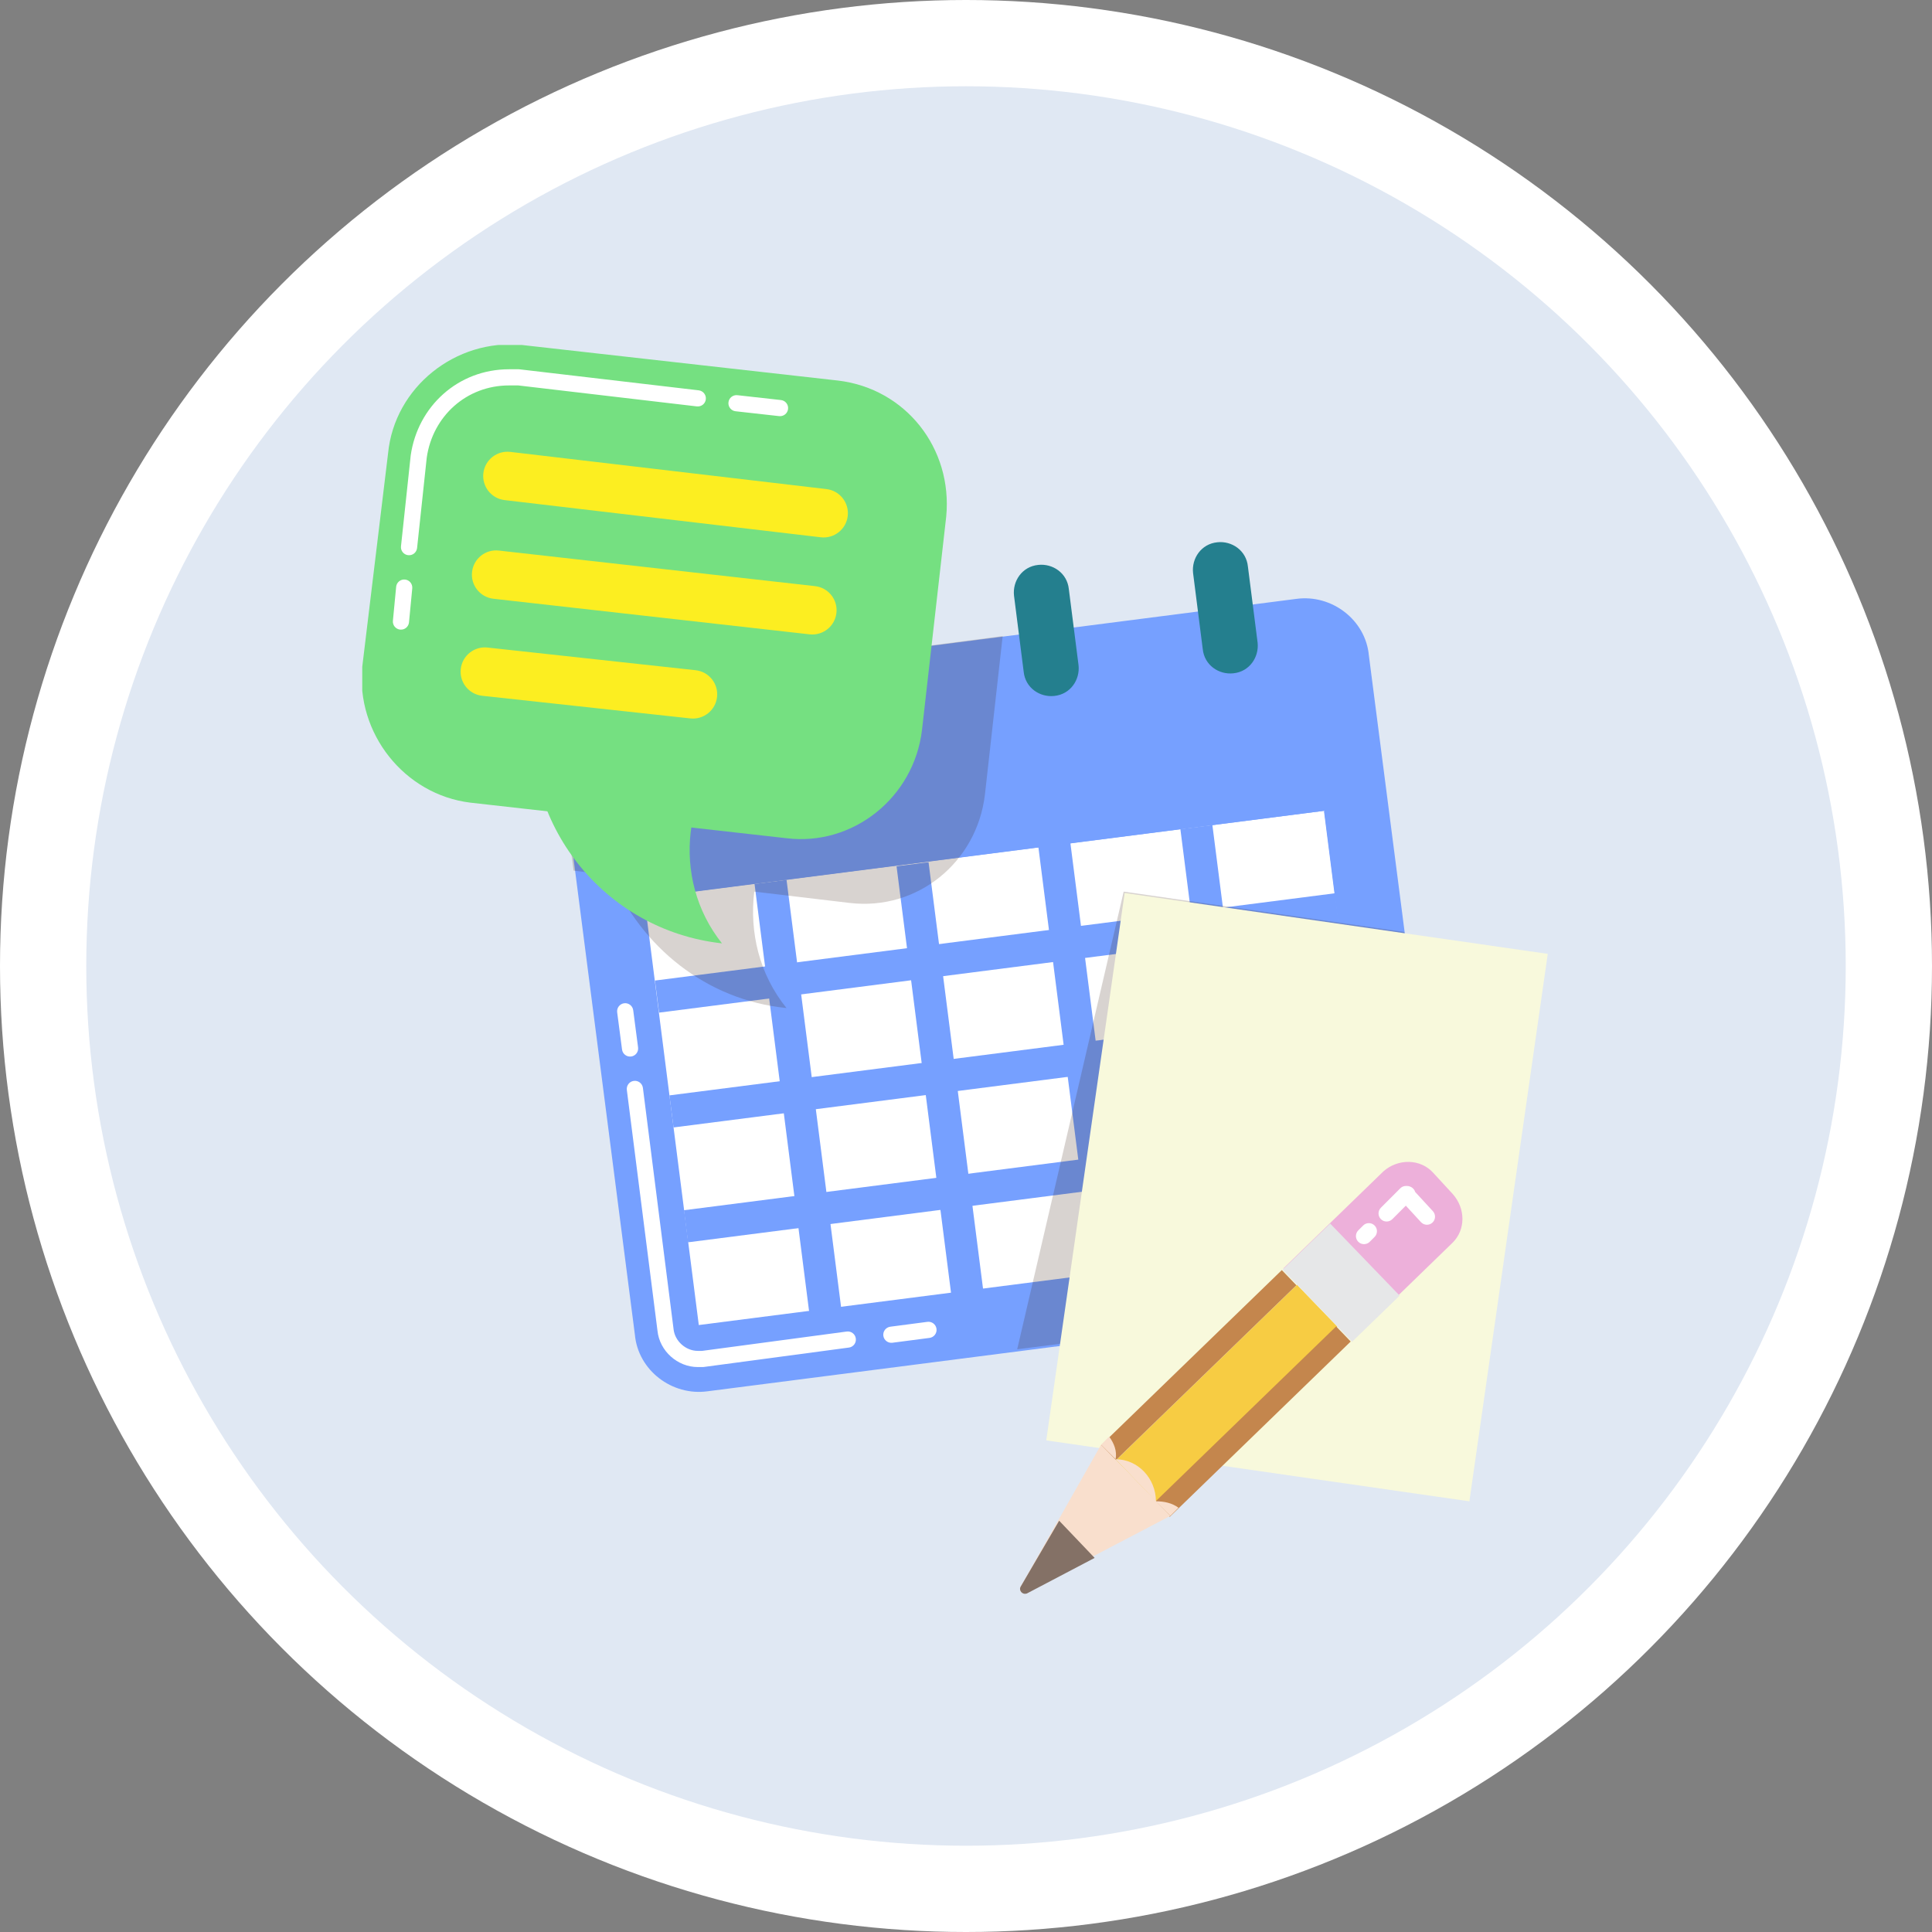
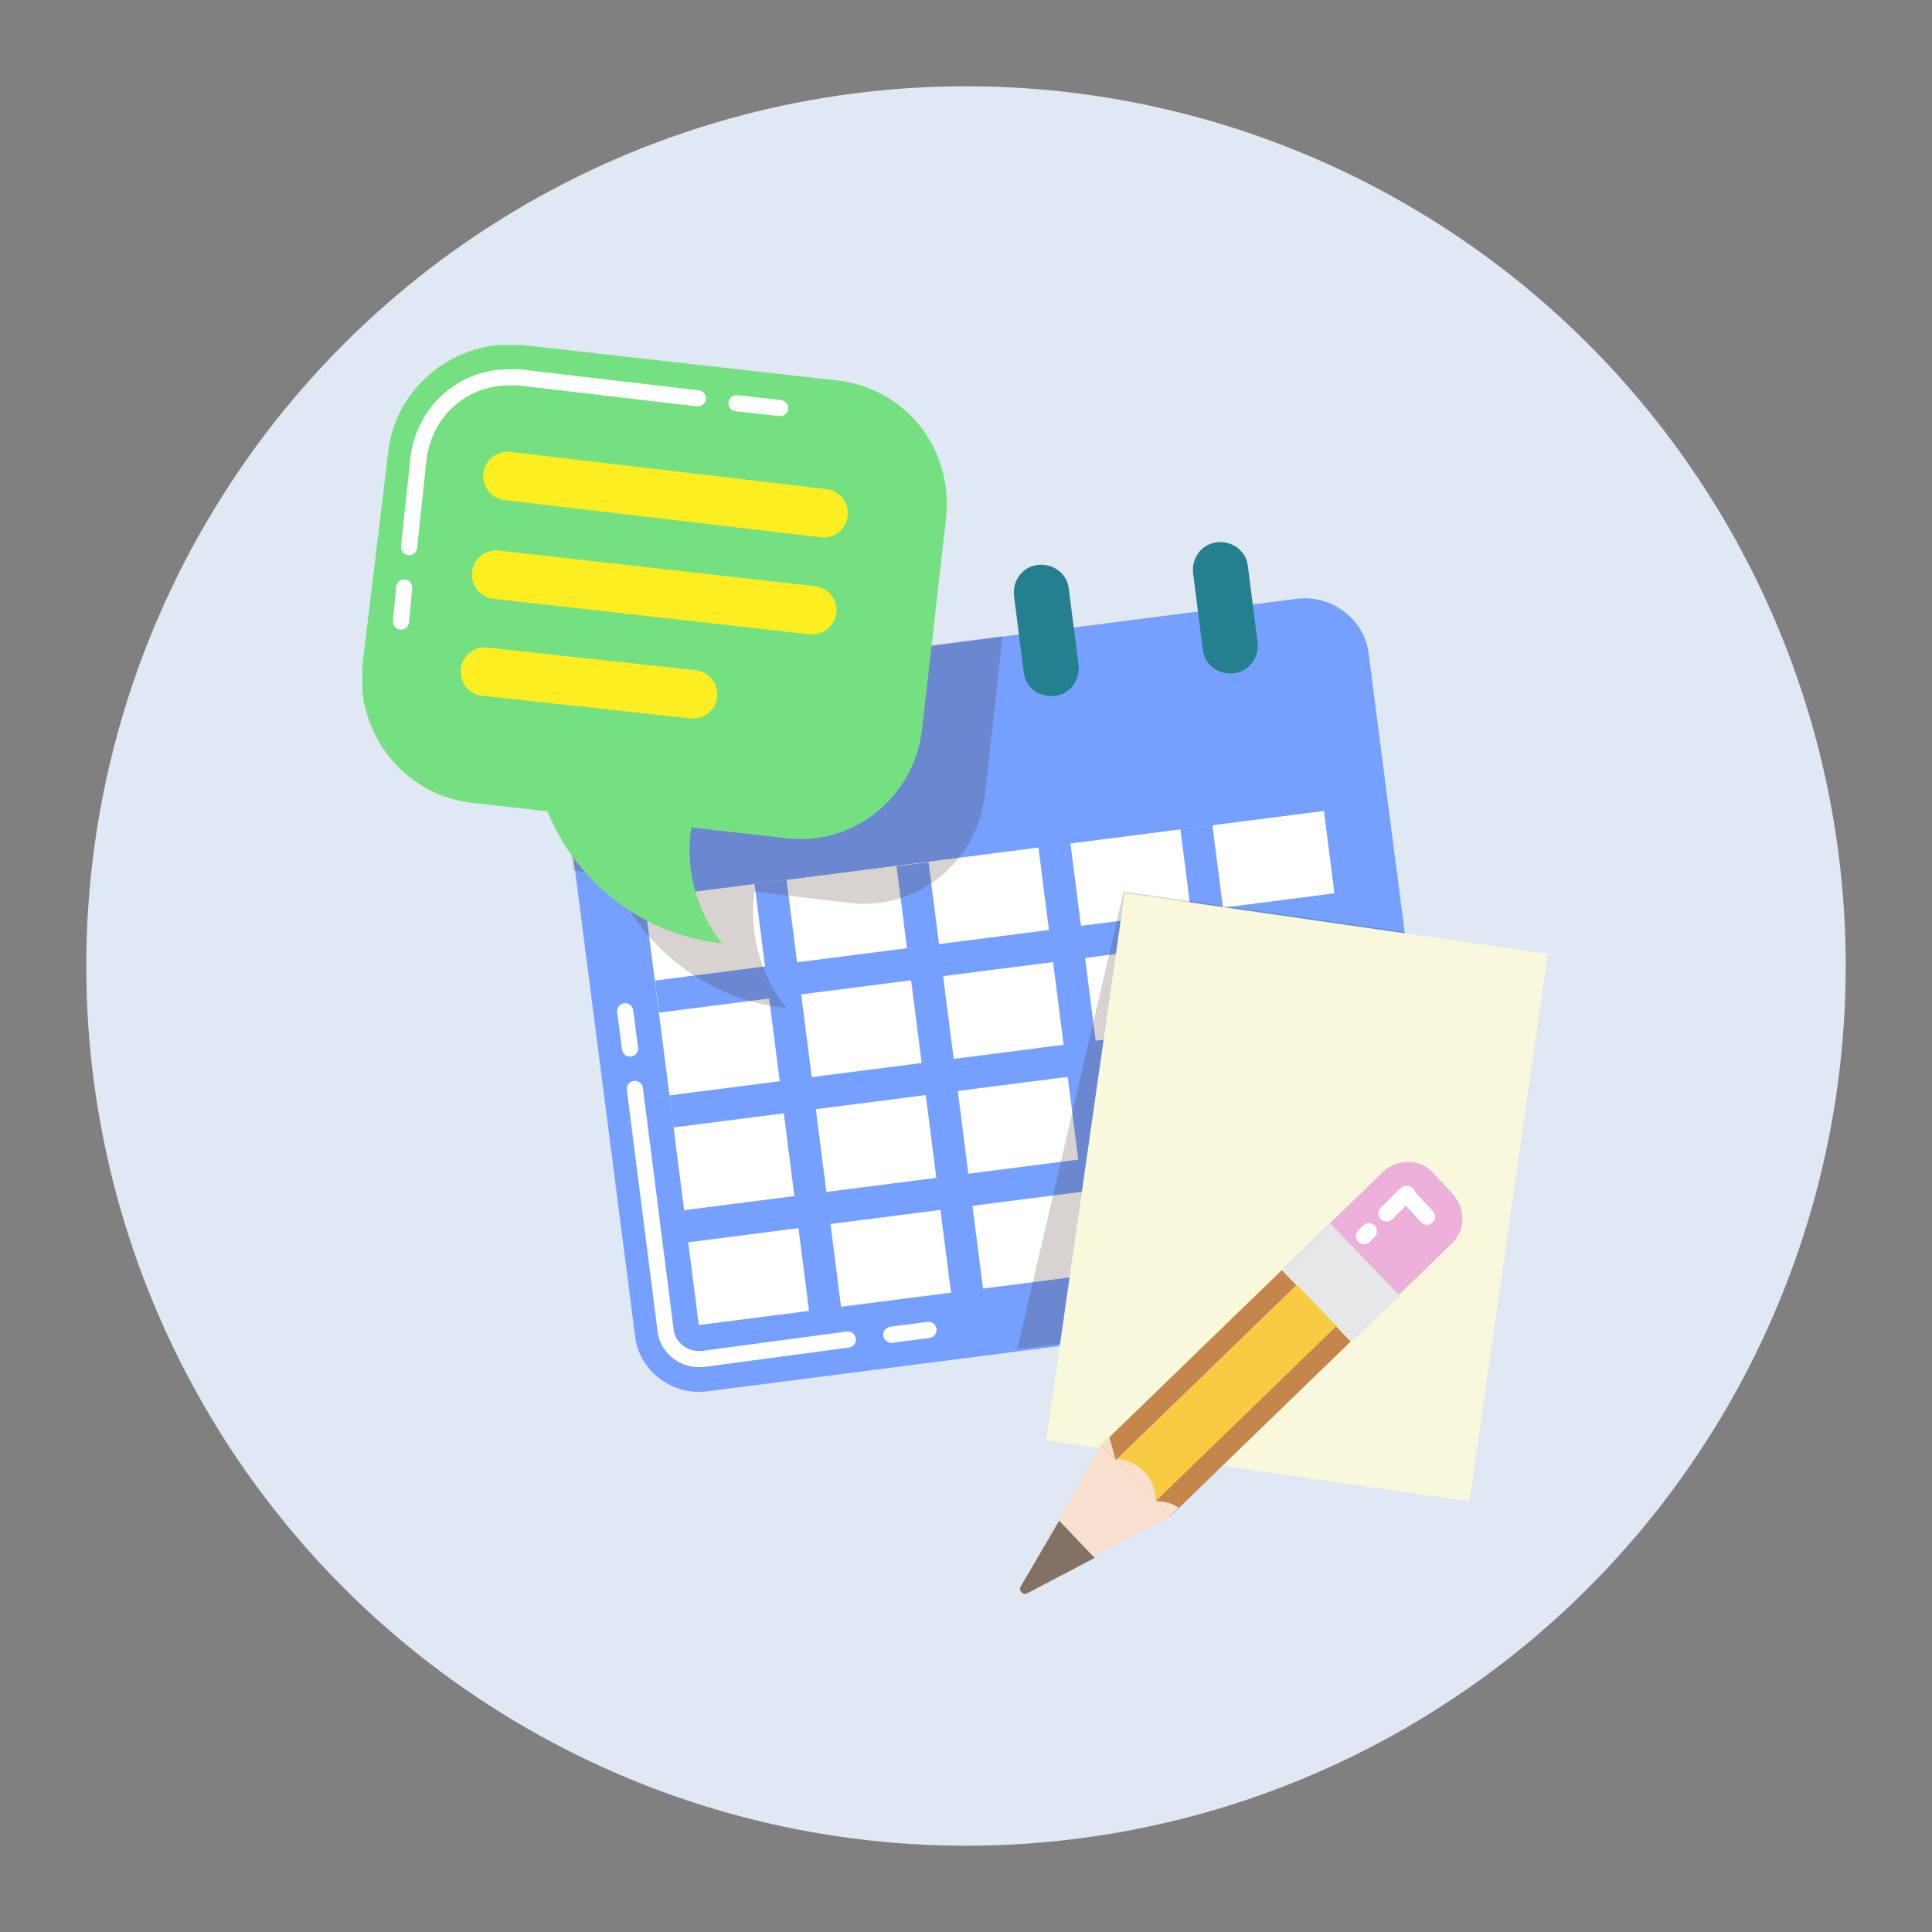
<svg xmlns="http://www.w3.org/2000/svg" width="60" height="60" viewBox="0 0 60 60" fill="none">
  <rect x="0" y="0" width="60" height="60" fill="#808080" stroke="none" />
-   <circle cx="30" cy="30" r="30" fill="white" />
  <circle cx="30" cy="30" r="27.321" fill="#E0E8F3" />
  <g clip-path="url(#clip0_334_4576)">
    <path d="M43.063 40.496L21.972 43.208C20.869 43.359 19.817 42.556 19.717 41.451L17.413 23.571C17.262 22.466 18.064 21.412 19.166 21.311L40.257 18.599C41.359 18.448 42.412 19.252 42.512 20.357L44.816 38.186C44.967 39.341 44.165 40.346 43.063 40.496Z" fill="#76A0FF" />
    <path d="M21.621 23.019C21.17 23.069 20.719 22.768 20.669 22.265L20.369 19.905C20.319 19.453 20.619 19.001 21.12 18.951C21.571 18.901 22.022 19.202 22.072 19.704L22.373 22.065C22.423 22.567 22.072 22.969 21.621 23.019Z" fill="#247F8E" />
    <path d="M27.182 22.316C26.731 22.366 26.28 22.065 26.23 21.562L25.929 19.252C25.879 18.8 26.18 18.348 26.681 18.298C27.132 18.248 27.582 18.549 27.633 19.051L27.933 21.412C27.983 21.814 27.633 22.266 27.182 22.316Z" fill="#247F8E" />
    <path d="M32.743 21.613C32.292 21.663 31.841 21.361 31.791 20.859L31.491 18.499C31.441 18.047 31.741 17.595 32.242 17.544C32.693 17.494 33.144 17.796 33.194 18.298L33.495 20.658C33.545 21.11 33.244 21.562 32.743 21.613Z" fill="#247F8E" />
    <path d="M38.304 20.91C37.853 20.96 37.403 20.658 37.352 20.156L37.052 17.796C37.002 17.344 37.302 16.892 37.803 16.841C38.254 16.791 38.705 17.093 38.755 17.595L39.056 19.955C39.106 20.407 38.805 20.859 38.304 20.91Z" fill="#247F8E" />
    <path d="M41.127 25.18L20.008 27.891L21.707 41.192L42.826 38.481L41.127 25.18Z" fill="white" />
    <path d="M42.809 38.441L21.689 41.152L21.817 42.148L42.936 39.437L42.809 38.441Z" fill="#76A0FF" />
    <path d="M42.359 34.874L21.24 37.585L21.367 38.581L42.486 35.87L42.359 34.874Z" fill="#76A0FF" />
    <path d="M41.909 31.307L20.79 34.018L20.917 35.014L42.036 32.304L41.909 31.307Z" fill="#76A0FF" />
    <path d="M41.459 27.741L20.34 30.452L20.468 31.448L41.587 28.737L41.459 27.741Z" fill="#76A0FF" />
    <path d="M41.011 24.181L19.891 26.885L20.018 27.881L41.138 25.177L41.011 24.181Z" fill="#76A0FF" />
    <path d="M19.966 27.884L18.972 28.011L20.675 41.311L21.669 41.184L19.966 27.884Z" fill="#76A0FF" />
    <path d="M24.427 27.326L23.433 27.453L25.131 40.754L26.125 40.627L24.427 27.326Z" fill="#76A0FF" />
    <path d="M28.837 26.775L27.843 26.903L29.542 40.204L30.536 40.076L28.837 26.775Z" fill="#76A0FF" />
    <path d="M33.241 26.174L32.247 26.302L33.946 39.603L34.94 39.475L33.241 26.174Z" fill="#76A0FF" />
    <path d="M37.652 25.624L36.658 25.751L38.357 39.052L39.351 38.925L37.652 25.624Z" fill="#76A0FF" />
    <path d="M42.111 25.066L41.118 25.194L42.816 38.495L43.81 38.367L42.111 25.066Z" fill="#76A0FF" />
    <path opacity="0.2" d="M44.816 38.186L43.614 28.945L34.897 27.69L31.59 41.903L43.063 40.446C44.165 40.346 44.967 39.342 44.816 38.186Z" fill="#3C2415" />
    <path opacity="0.2" d="M24.426 31.306C23.574 30.251 23.273 28.945 23.424 27.69L26.38 28.041C28.484 28.293 30.337 26.786 30.588 24.677L31.139 19.755L19.115 21.312C18.013 21.462 17.212 22.467 17.362 23.572L17.813 27.037L18.965 27.188C19.917 29.398 21.921 31.055 24.426 31.306Z" fill="#3C2415" />
    <path d="M48.067 29.623L34.927 27.732L32.492 44.733L45.633 46.625L48.067 29.623Z" fill="#F8F9DC" />
    <path d="M41.533 41.2L40.279 39.9L34.66 45.345L35.914 46.645L41.533 41.2Z" fill="#F7CC43" />
    <path d="M35.876 46.638L36.328 47.107L41.947 41.662L41.495 41.193L35.876 46.638Z" fill="#C4864D" />
    <path d="M34.189 44.889L34.642 45.359L40.261 39.914L39.808 39.444L34.189 44.889Z" fill="#C4864D" />
    <path d="M31.69 49.286L34.195 44.867L36.349 47.076L31.84 49.437C31.74 49.537 31.64 49.386 31.69 49.286Z" fill="#F9DFCD" />
    <path d="M34.645 45.318C35.347 45.318 35.898 45.921 35.898 46.624L34.645 45.318Z" fill="#F9DFCD" />
    <path d="M36.6 46.825L36.349 47.076L35.898 46.624C36.149 46.624 36.399 46.675 36.6 46.825Z" fill="#F9DFCD" />
-     <path d="M34.445 44.615L34.195 44.866L34.646 45.318C34.696 45.067 34.596 44.816 34.445 44.615Z" fill="#F9DFCD" />
+     <path d="M34.445 44.615L34.195 44.866L34.646 45.318Z" fill="#F9DFCD" />
    <path d="M31.691 49.286L32.893 47.227L33.995 48.382L31.891 49.487C31.741 49.537 31.641 49.386 31.691 49.286Z" fill="#847166" />
    <path d="M45.117 37.082L44.516 36.429C44.115 35.977 43.413 35.977 42.962 36.379L39.856 39.392L42.011 41.602L45.117 38.588C45.517 38.187 45.517 37.534 45.117 37.082Z" fill="#EDB0DA" />
    <path d="M43.468 40.237L41.309 37.998L39.832 39.43L41.991 41.669L43.468 40.237Z" fill="#E6E7E8" />
    <path d="M24.426 26.032L14.607 24.927C12.553 24.676 11.05 22.768 11.25 20.709L12.052 14.079C12.252 12.02 14.156 10.513 16.21 10.714L26.029 11.819C28.133 12.07 29.586 13.928 29.386 16.038L28.634 22.667C28.384 24.777 26.48 26.284 24.426 26.032Z" fill="#75E081" />
    <path d="M23.223 22.667C21.169 24.274 20.819 27.288 22.422 29.297C18.765 28.895 16.109 25.58 16.56 21.863L23.223 22.667Z" fill="#75E081" />
    <path fill-rule="evenodd" clip-rule="evenodd" d="M14.309 20.778C14.354 20.364 14.726 20.065 15.139 20.11L21.602 20.814C22.015 20.859 22.314 21.23 22.269 21.644C22.224 22.058 21.852 22.356 21.439 22.311L14.976 21.608C14.562 21.563 14.264 21.192 14.309 20.778Z" fill="#FCEE21" />
    <path fill-rule="evenodd" clip-rule="evenodd" d="M14.66 17.762C14.706 17.349 15.079 17.051 15.492 17.098L25.312 18.203C25.725 18.249 26.023 18.622 25.976 19.035C25.93 19.449 25.557 19.746 25.143 19.7L15.324 18.595C14.911 18.548 14.613 18.175 14.66 17.762Z" fill="#FCEE21" />
    <path fill-rule="evenodd" clip-rule="evenodd" d="M15.011 14.694C15.06 14.281 15.434 13.986 15.847 14.034L25.666 15.189C26.08 15.238 26.375 15.612 26.327 16.026C26.278 16.439 25.904 16.734 25.491 16.686L15.671 15.531C15.258 15.482 14.963 15.108 15.011 14.694Z" fill="#FCEE21" />
    <path fill-rule="evenodd" clip-rule="evenodd" d="M19.384 31.157C19.521 31.14 19.647 31.236 19.665 31.374L19.816 32.529C19.834 32.667 19.737 32.793 19.599 32.811C19.462 32.828 19.336 32.732 19.318 32.594L19.167 31.439C19.149 31.301 19.246 31.175 19.384 31.157Z" fill="white" />
    <path fill-rule="evenodd" clip-rule="evenodd" d="M19.685 33.568C19.822 33.55 19.948 33.648 19.966 33.785L20.918 41.275C20.955 41.647 21.297 41.953 21.67 41.953H21.804L26.296 41.352C26.434 41.334 26.56 41.431 26.578 41.568C26.597 41.706 26.5 41.832 26.363 41.85L21.854 42.453C21.843 42.455 21.832 42.455 21.821 42.455H21.67C21.043 42.455 20.484 41.959 20.419 41.329L19.467 33.849C19.45 33.711 19.547 33.585 19.685 33.568Z" fill="white" />
    <path fill-rule="evenodd" clip-rule="evenodd" d="M29.084 41.268C29.102 41.405 29.005 41.532 28.867 41.55L27.715 41.7C27.577 41.718 27.451 41.621 27.433 41.484C27.415 41.346 27.512 41.22 27.65 41.202L28.802 41.051C28.939 41.033 29.066 41.13 29.084 41.268Z" fill="white" />
    <path fill-rule="evenodd" clip-rule="evenodd" d="M22.623 12.495C22.638 12.357 22.762 12.258 22.9 12.273L24.253 12.424C24.39 12.439 24.49 12.563 24.474 12.701C24.459 12.839 24.335 12.938 24.197 12.923L22.844 12.772C22.707 12.757 22.607 12.632 22.623 12.495Z" fill="white" />
    <path fill-rule="evenodd" clip-rule="evenodd" d="M13.253 14.211L12.953 17.019C12.938 17.157 12.814 17.257 12.676 17.242C12.538 17.227 12.438 17.104 12.453 16.966L12.754 14.153C12.754 14.15 12.754 14.147 12.755 14.144C12.972 12.62 14.226 11.468 15.809 11.468H16.11C16.119 11.468 16.129 11.468 16.139 11.47L21.7 12.122C21.837 12.139 21.936 12.263 21.92 12.401C21.904 12.539 21.779 12.637 21.641 12.621L16.095 11.97H15.809C14.488 11.97 13.438 12.925 13.253 14.211Z" fill="white" />
    <path fill-rule="evenodd" clip-rule="evenodd" d="M12.577 17.998C12.715 18.011 12.816 18.134 12.803 18.272L12.702 19.327C12.689 19.465 12.567 19.566 12.428 19.553C12.29 19.54 12.189 19.417 12.202 19.279L12.303 18.224C12.316 18.086 12.438 17.985 12.577 17.998Z" fill="white" />
    <path fill-rule="evenodd" clip-rule="evenodd" d="M43.659 37.443L43.24 37.862C43.142 37.96 42.983 37.96 42.885 37.862C42.787 37.764 42.787 37.605 42.885 37.507L43.436 36.955L43.436 36.955L43.486 36.904C43.533 36.857 43.597 36.831 43.664 36.831C43.664 36.831 43.665 36.831 43.666 36.831C43.675 36.831 43.698 36.83 43.721 36.833C43.743 36.835 43.82 36.845 43.885 36.911C43.922 36.947 43.941 36.986 43.951 37.019L44.5 37.615C44.594 37.717 44.587 37.876 44.485 37.97C44.383 38.063 44.224 38.057 44.13 37.955L43.659 37.443Z" fill="white" />
    <path fill-rule="evenodd" clip-rule="evenodd" d="M42.689 38.059C42.787 38.157 42.787 38.316 42.689 38.414L42.538 38.565C42.44 38.663 42.281 38.663 42.183 38.565C42.085 38.467 42.085 38.308 42.183 38.21L42.334 38.059C42.432 37.961 42.591 37.961 42.689 38.059Z" fill="white" />
  </g>
  <defs>
    <clipPath id="clip0_334_4576">
      <rect width="40.179" height="40.179" fill="white" transform="translate(11.25 10.714)" />
    </clipPath>
  </defs>
</svg>